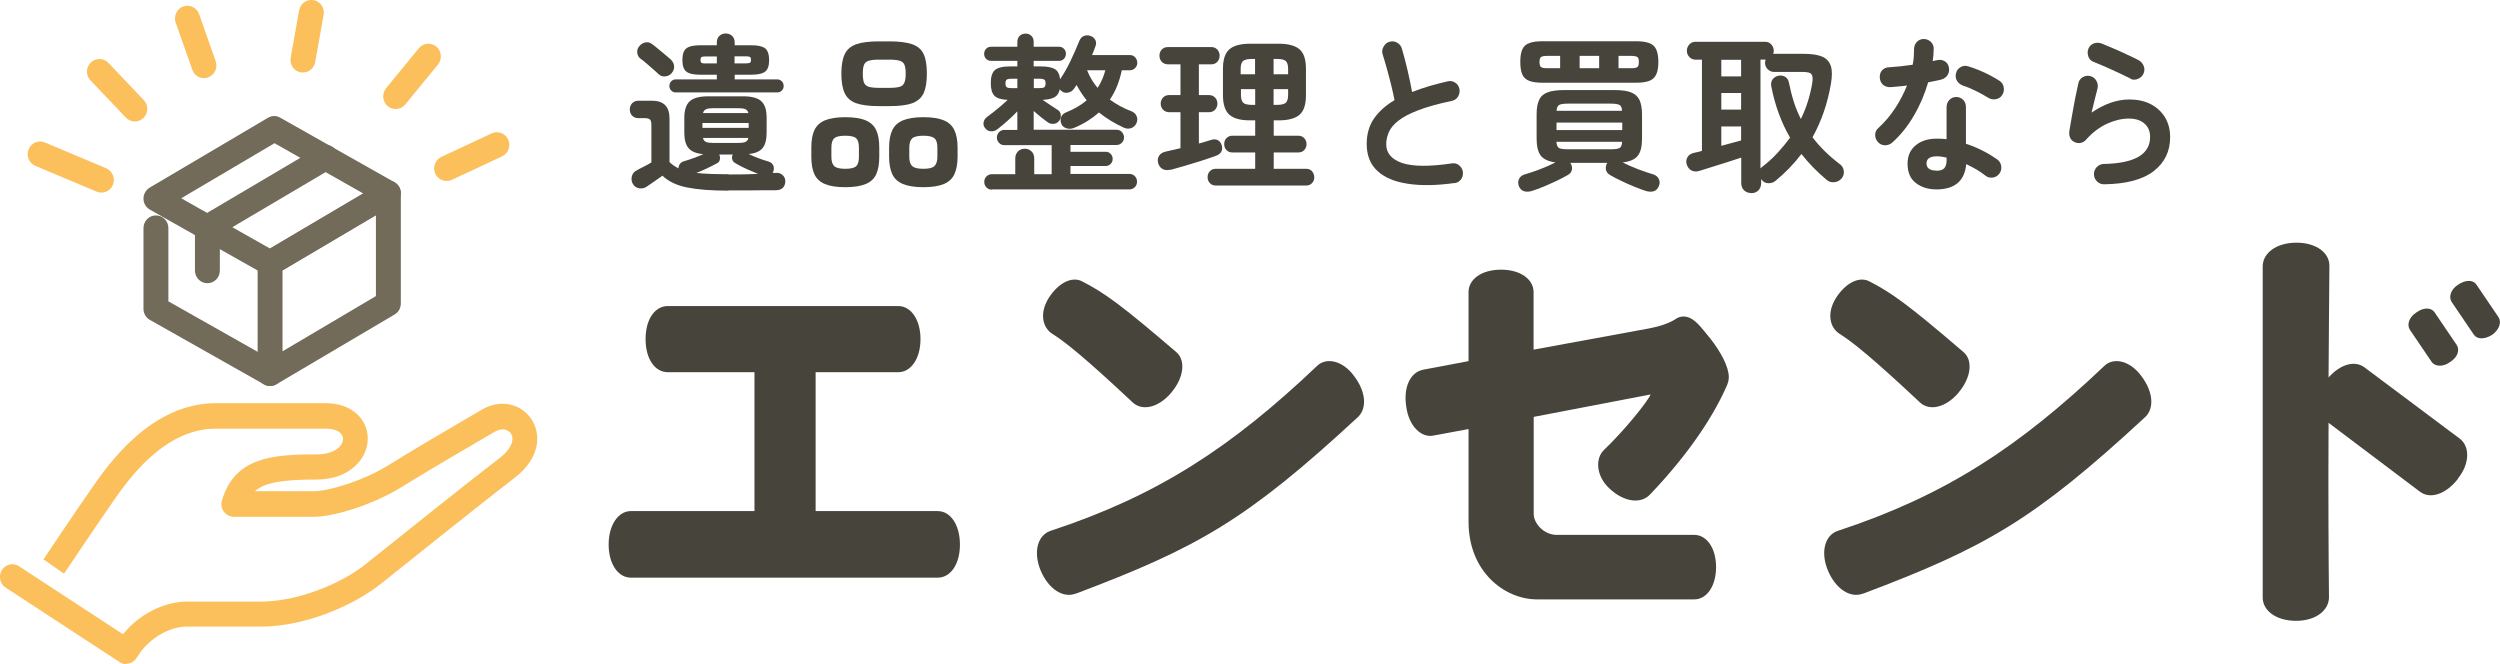
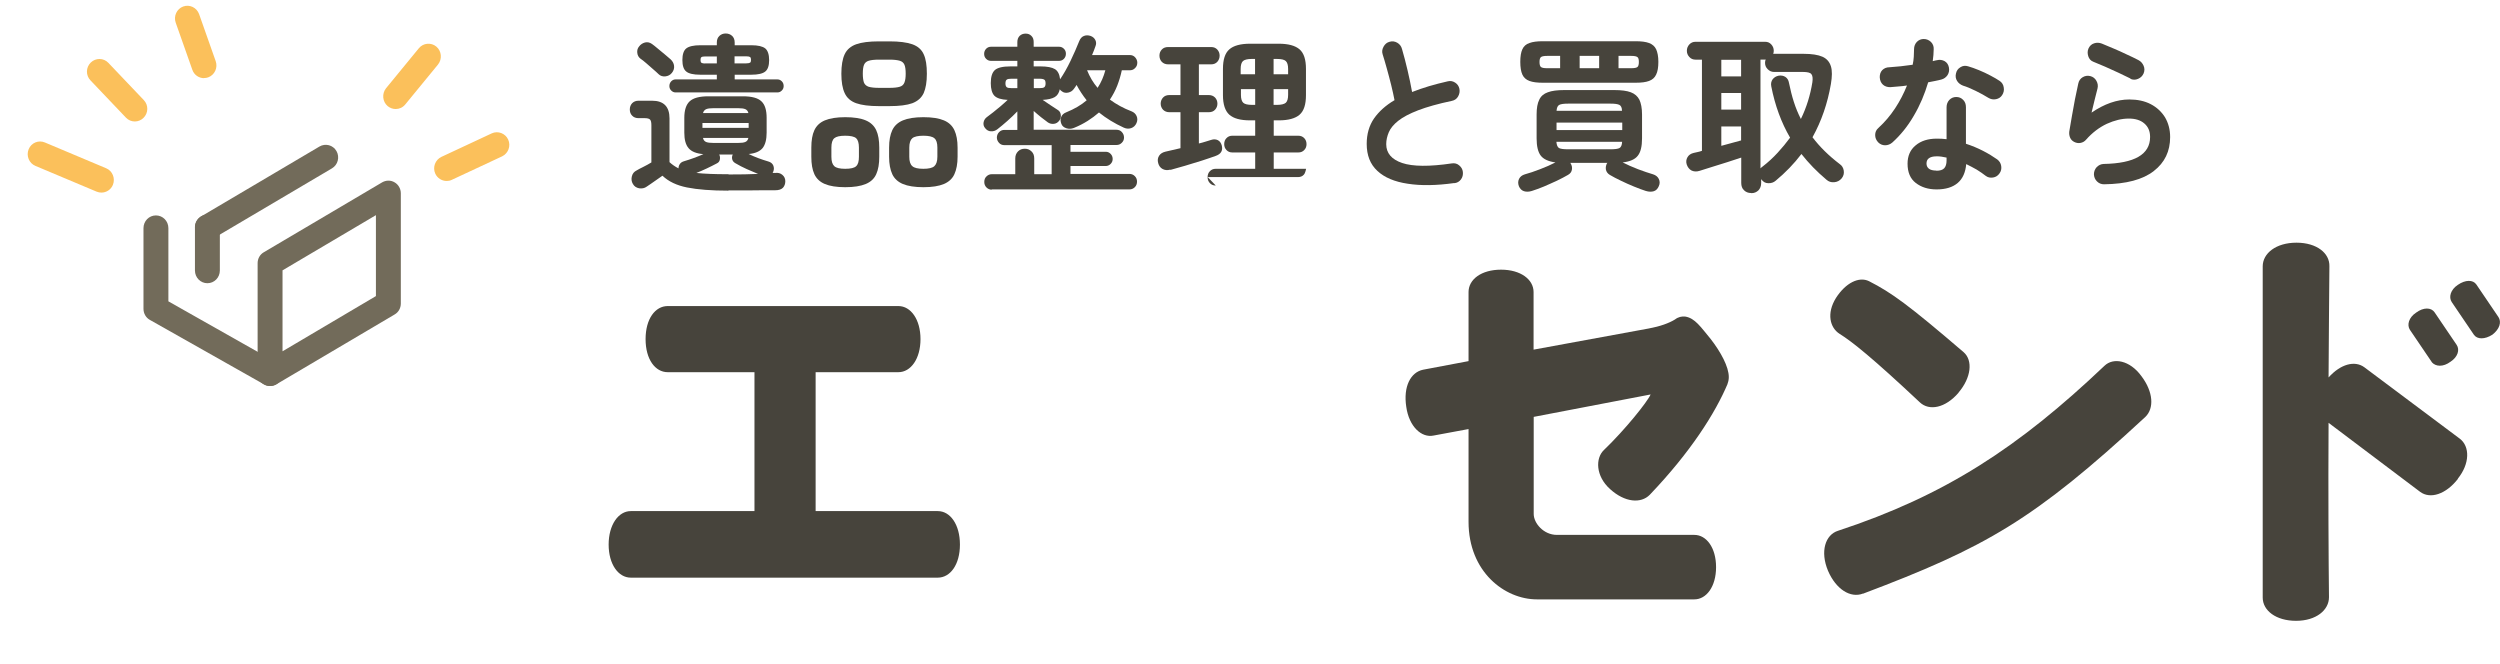
<svg xmlns="http://www.w3.org/2000/svg" id="_レイヤー_2" width="180.69" height="48" viewBox="0 0 180.69 48">
  <defs>
    <style>.cls-1{fill:#fbc05b;}.cls-1,.cls-2,.cls-3{stroke-width:0px;}.cls-2{fill:#47443c;}.cls-3{fill:#726b5a;}</style>
  </defs>
  <g id="_ヘッダー">
    <path class="cls-2" d="M67.77,41.75h-22.18c-.9,0-1.6-.97-1.6-2.39s.7-2.42,1.6-2.42h8.94v-10.04h-6.27c-.9,0-1.6-.92-1.6-2.39s.7-2.39,1.6-2.39h16.67c.9,0,1.6.97,1.6,2.39s-.7,2.39-1.6,2.39h-5.98v10.04h8.83c.9,0,1.6.97,1.6,2.42s-.7,2.39-1.6,2.39Z" />
-     <path class="cls-2" d="M77.75,42.9c-.9.35-1.95-.3-2.53-1.65-.58-1.39-.2-2.6.73-2.89,7.72-2.54,13.04-6.02,19.25-11.92.64-.62,1.83-.41,2.67.74.87,1.15.93,2.33.29,2.95-8.07,7.47-11.59,9.45-20.41,12.78ZM84.66,28.38c-.96,1.12-2.12,1.33-2.79.71-3.43-3.22-4.91-4.4-5.81-4.96-.7-.44-.96-1.48-.26-2.6.7-1.09,1.66-1.56,2.38-1.21,1.63.83,2.85,1.71,6.85,5.14.67.59.55,1.83-.38,2.92Z" />
    <path class="cls-2" d="M124.87,27.73c-.9,2.13-2.67,4.93-5.63,8.03-.64.65-1.8.56-2.87-.41-1.05-.94-1.07-2.24-.44-2.83,1.54-1.48,3.14-3.48,3.37-4.01l-8.45,1.62v7.02c0,.65.7,1.51,1.68,1.51h9.93c.87,0,1.57.92,1.57,2.33s-.7,2.33-1.57,2.33h-11.38c-2.32,0-4.94-1.98-4.94-5.61v-6.7l-2.53.47c-.87.18-1.77-.65-1.97-2.07-.23-1.48.32-2.51,1.22-2.69l3.28-.62v-4.99c0-.92.93-1.62,2.35-1.62s2.35.71,2.35,1.62v4.16l8.33-1.53c.81-.15,1.45-.38,1.89-.65.23-.18.49-.24.75-.21.7.12,1.1.74,1.83,1.62.73.94,1.31,2.01,1.31,2.75,0,.15-.03.35-.09.47Z" />
    <path class="cls-2" d="M134.65,42.9c-.9.35-1.95-.3-2.53-1.65-.58-1.39-.2-2.6.73-2.89,7.72-2.54,13.04-6.02,19.25-11.92.64-.62,1.83-.41,2.67.74.87,1.15.93,2.33.29,2.95-8.07,7.47-11.59,9.45-20.41,12.78ZM141.56,28.38c-.96,1.12-2.12,1.33-2.79.71-3.43-3.22-4.91-4.4-5.81-4.96-.7-.44-.96-1.48-.26-2.6.7-1.09,1.66-1.56,2.38-1.21,1.63.83,2.85,1.71,6.85,5.14.67.59.55,1.83-.38,2.92Z" />
    <path class="cls-2" d="M177.65,34.61c-.87,1.12-2,1.48-2.73.94l-6.62-4.99c-.03,5.05,0,10.04.03,12.6,0,.94-.93,1.71-2.38,1.71s-2.41-.74-2.41-1.68v-23.94c0-.94.96-1.71,2.44-1.71s2.41.77,2.38,1.71c-.03,2.15-.03,5.02-.06,8.03.87-.97,1.89-1.24,2.58-.74l6.91,5.17c.73.56.73,1.8-.15,2.89ZM177.12,26.14c-.55.41-1.07.35-1.34.06l-1.6-2.36c-.23-.35-.09-.89.44-1.24.55-.41,1.1-.38,1.34-.03l1.6,2.36c.23.35.09.86-.44,1.21ZM180.14,24.19c-.55.35-1.1.35-1.34,0l-1.6-2.36c-.23-.35-.09-.89.44-1.24.55-.38,1.1-.38,1.34-.03l1.6,2.36c.23.35.09.86-.44,1.27Z" />
-     <path class="cls-1" d="M9.13,48c-.17,0-.34-.05-.49-.15L.41,42.47c-.42-.27-.54-.84-.27-1.27.27-.43.83-.55,1.24-.27l7.51,4.91c1.32-1.63,3.19-2.36,4.61-2.36h5.35c2.78,0,5.93-1.37,7.61-2.73,1.57-1.27,7.52-6.01,9.68-7.67.88-.68,1.04-1.36.79-1.74-.19-.29-.63-.45-1.18-.13-1.38.8-4.8,2.8-6.77,4.02-1.85,1.15-4.72,2.12-6.28,2.12h-5.8c-.28,0-.55-.14-.72-.37-.17-.23-.22-.53-.14-.81.92-3.08,3.53-3.33,6.85-3.33,1.23,0,1.9-.57,1.9-1.12,0-.17-.07-.32-.22-.45-.22-.19-.58-.29-1.03-.29h-7.94c-3.76,0-6.36,3.72-7.46,5.31-1.25,1.79-3.51,5.17-3.51,5.17l-1.49-1.03s2.27-3.4,3.53-5.2c1.16-1.67,4.24-6.09,8.93-6.09h7.94c.88,0,1.64.25,2.19.72.55.47.85,1.13.85,1.85,0,1.43-1.3,2.95-3.7,2.95s-3.75.2-4.45.84h4.26c1.12,0,3.64-.79,5.34-1.85,1.91-1.19,5.09-3.05,6.81-4.05,1.49-.86,2.93-.29,3.58.71.71,1.09.61,2.81-1.21,4.21-2.15,1.66-8.08,6.38-9.65,7.65-1.86,1.5-5.39,3.12-8.73,3.12h-5.35c-1.08,0-2.67.7-3.6,2.25-.13.21-.33.36-.57.41-.07.02-.13.02-.2.02Z" />
    <path class="cls-1" d="M28.6,7.88c-.2,0-.41-.07-.58-.21-.38-.32-.43-.9-.12-1.29l2.37-2.89c.32-.39.89-.44,1.27-.12.38.32.43.9.12,1.29l-2.37,2.89c-.18.22-.43.33-.69.33Z" />
-     <path class="cls-1" d="M21.89,5.24c-.05,0-.11,0-.16-.01-.49-.09-.81-.57-.72-1.07l.61-3.41c.09-.5.56-.83,1.05-.74.49.09.81.57.72,1.07l-.61,3.41c-.08.44-.46.75-.89.75Z" />
    <path class="cls-1" d="M14.75,5.65c-.37,0-.72-.23-.85-.61l-1.2-3.4c-.17-.48.08-1,.54-1.17.47-.17.98.08,1.15.55l1.2,3.4c.17.48-.08,1-.54,1.17-.1.04-.2.05-.3.05Z" />
    <path class="cls-1" d="M32.28,13.08c-.34,0-.67-.2-.82-.53-.21-.46,0-1,.44-1.21l3.64-1.7c.45-.21.99,0,1.19.45.21.46,0,1-.44,1.21l-3.64,1.7c-.12.06-.25.08-.37.08Z" />
    <path class="cls-1" d="M7.33,13.92c-.11,0-.23-.02-.35-.07l-4.42-1.86c-.46-.19-.68-.73-.49-1.2.19-.47.72-.69,1.18-.49l4.42,1.86c.46.19.68.73.49,1.2-.14.35-.48.56-.83.56Z" />
    <path class="cls-1" d="M9.75,8.78c-.24,0-.47-.09-.65-.28l-2.56-2.69c-.35-.36-.34-.94.02-1.29.36-.35.93-.34,1.27.02l2.56,2.69c.35.36.34.94-.02,1.29-.17.17-.4.26-.63.26Z" />
    <path class="cls-3" d="M19.52,27.9c-.15,0-.31-.04-.45-.12-.28-.16-.45-.47-.45-.79v-7.97c0-.33.17-.63.45-.79l8.55-5.05c.28-.16.62-.17.9,0,.28.16.45.47.45.79v7.97c0,.33-.17.63-.45.79l-8.55,5.05c-.14.08-.3.12-.45.12ZM20.42,19.54v5.85l6.75-3.99v-5.85l-6.75,3.99Z" />
-     <path class="cls-3" d="M19.52,19.93c-.15,0-.3-.04-.44-.12l-8.25-4.66c-.28-.16-.46-.46-.46-.79,0-.33.17-.63.45-.8l8.55-5.05c.28-.16.61-.17.89,0l8.25,4.66c.28.16.46.46.46.79s-.17.63-.45.8l-8.55,5.05c-.14.08-.3.12-.45.12ZM13.1,14.33l6.41,3.63,6.74-3.98-6.41-3.63-6.74,3.98Z" />
    <path class="cls-3" d="M14.99,17.35c-.31,0-.61-.16-.78-.46-.25-.44-.1-1,.33-1.25l8.55-5.05c.43-.25.98-.11,1.23.33.25.44.1,1-.33,1.25l-8.55,5.05c-.14.08-.3.12-.45.12Z" />
    <path class="cls-3" d="M14.99,20.47c-.5,0-.9-.41-.9-.92v-3.12c0-.51.4-.92.9-.92s.9.41.9.92v3.12c0,.51-.4.92-.9.92Z" />
    <path class="cls-3" d="M19.52,27.9c-.15,0-.3-.04-.44-.12l-8.25-4.66c-.29-.16-.46-.47-.46-.8v-5.83c0-.51.4-.92.9-.92s.9.41.9.92v5.29l7.78,4.4c.44.25.59.8.35,1.25-.16.3-.47.47-.79.47Z" />
    <path class="cls-2" d="M52.65,13.78c-1.24,0-2.24-.08-2.99-.23-.75-.15-1.34-.43-1.78-.85-.11.08-.24.17-.4.28-.15.11-.3.21-.43.3-.14.09-.24.16-.31.21-.15.11-.33.15-.54.12-.21-.04-.36-.14-.46-.32-.1-.17-.12-.35-.07-.55.05-.2.16-.33.34-.42.11-.07.27-.15.49-.26.21-.11.41-.21.58-.32v-2.69c0-.2-.03-.33-.09-.4-.06-.07-.19-.11-.38-.11h-.46c-.19,0-.35-.06-.46-.18-.12-.12-.17-.27-.17-.45s.06-.33.17-.45c.12-.12.27-.18.46-.18h.98c.84,0,1.26.43,1.26,1.28v3.16c.18.17.4.32.65.45,0-.11.03-.22.1-.32s.17-.16.31-.2c.47-.14.94-.31,1.39-.51-.5-.04-.86-.18-1.07-.43-.21-.24-.31-.62-.31-1.12v-1.07c0-.56.13-.96.39-1.2.26-.24.71-.36,1.34-.36h2.51c.63,0,1.08.12,1.33.36.26.24.38.64.38,1.2v1.07c0,.5-.1.87-.29,1.11-.2.24-.53.39-1.01.43.22.11.46.21.7.3.24.09.48.17.72.24.18.05.3.15.36.29.06.15.06.29,0,.44,0,.02-.02.03-.02.05,0,.02-.02.03-.04.05h.19c.22-.03.39.02.53.14.14.12.21.27.21.46s-.06.35-.17.47c-.12.12-.3.18-.55.18s-.51,0-.82,0c-.31,0-.62,0-.94.01-.32,0-.62,0-.91,0h-.72ZM47.59,5.35c-.1-.1-.24-.22-.4-.36-.16-.14-.32-.28-.48-.42-.16-.14-.3-.25-.42-.33-.14-.11-.21-.24-.23-.42s.02-.33.13-.46c.11-.15.25-.24.43-.29.17-.04.33-.01.49.1.11.08.26.19.43.34.18.14.35.29.52.43.17.14.31.26.41.35.14.13.23.29.25.47.02.18-.03.35-.16.51-.12.15-.28.23-.47.25-.19.02-.36-.03-.49-.16ZM48.82,6.68c-.12,0-.22-.05-.31-.14-.09-.09-.13-.2-.13-.32,0-.13.04-.24.13-.34.09-.09.19-.14.31-.14h2.99v-.34h-1.2c-.49,0-.83-.08-1.01-.23-.19-.15-.28-.43-.28-.83s.09-.69.28-.84c.19-.15.53-.23,1.01-.23h1.2v-.2c0-.2.06-.36.19-.48.12-.11.27-.17.45-.17s.34.06.46.17c.12.11.19.27.19.48v.2h1.2c.49,0,.82.08,1.01.23.18.15.28.44.28.84s-.09.68-.28.83c-.18.15-.52.23-1.01.23h-1.2v.34h3.1c.12,0,.22.05.31.14.09.09.13.21.13.34,0,.12-.04.23-.13.32-.09.09-.19.14-.31.14h-7.38ZM52.65,12.61c.83,0,1.54-.01,2.14-.04-.26-.11-.53-.22-.82-.35-.29-.13-.56-.27-.83-.43-.12-.07-.19-.16-.22-.28s-.01-.24.04-.34h-.98c.06.11.07.22.05.35-.02.13-.09.23-.22.29-.24.13-.49.25-.74.37-.26.12-.5.23-.74.32.3.03.64.06,1.02.07.38.02.82.02,1.31.02ZM50.96,4.58h.85v-.5h-.85c-.13,0-.22.02-.26.05-.05.03-.07.1-.07.21,0,.1.02.16.07.2.05.03.14.05.26.05ZM50.77,9.24h3.34v-.35h-3.34v.35ZM50.81,8.17h3.28c-.03-.14-.11-.23-.22-.28-.12-.05-.29-.07-.52-.07h-1.79c-.23,0-.4.02-.52.07-.11.05-.19.14-.23.28ZM51.56,10.33h1.79c.23,0,.41-.02.52-.07.12-.05.19-.15.22-.29h-3.28c.03.15.11.24.22.29.12.05.29.07.52.07ZM53.09,4.58h.84c.14,0,.23-.02.28-.05.05-.03.07-.1.07-.2,0-.11-.02-.17-.07-.21-.05-.03-.14-.05-.28-.05h-.84v.5Z" />
    <path class="cls-2" d="M61.09,13.53c-.62,0-1.12-.08-1.47-.23-.36-.15-.61-.39-.76-.71-.15-.33-.22-.74-.22-1.26v-.66c0-.52.07-.94.22-1.26.15-.32.4-.56.76-.71.36-.15.85-.23,1.47-.23s1.13.08,1.48.23c.36.15.61.39.76.71.15.32.22.74.22,1.26v.66c0,.51-.07.93-.22,1.26-.15.33-.4.56-.76.71-.36.15-.85.23-1.48.23ZM61.09,12.2c.39,0,.66-.06.79-.19.14-.13.2-.35.2-.68v-.66c0-.33-.07-.56-.2-.68-.14-.12-.4-.18-.79-.18s-.65.06-.79.18c-.14.12-.21.34-.21.68v.66c0,.33.07.55.21.68.14.13.4.19.79.19ZM63.53,7.67c-.7,0-1.25-.07-1.65-.21-.39-.14-.67-.38-.83-.73-.16-.34-.24-.81-.24-1.4s.08-1.07.24-1.41c.16-.34.44-.58.83-.72.39-.14.94-.21,1.65-.21h.76c.7,0,1.25.07,1.65.21.39.14.67.38.82.72.16.34.23.81.23,1.41s-.08,1.06-.23,1.4c-.16.34-.43.58-.82.73-.39.14-.94.21-1.65.21h-.76ZM63.53,6.35h.76c.33,0,.58-.03.74-.08.17-.05.28-.15.34-.31.06-.15.09-.36.09-.64s-.03-.5-.09-.64c-.06-.14-.17-.24-.34-.29-.17-.05-.42-.08-.74-.08h-.76c-.33,0-.58.03-.74.08-.17.05-.28.15-.34.29-.06.14-.09.36-.09.64s.03.49.08.64c.06.15.17.25.34.31.17.05.42.08.75.08ZM66.74,13.53c-.62,0-1.12-.08-1.48-.23-.36-.15-.62-.39-.77-.71-.15-.33-.23-.74-.23-1.26v-.66c0-.52.08-.94.23-1.26.15-.32.41-.56.77-.71.36-.15.85-.23,1.48-.23s1.13.08,1.48.23c.36.15.61.39.76.71.15.32.23.74.23,1.26v.66c0,.51-.08.93-.23,1.26-.15.33-.41.56-.76.71-.36.15-.85.23-1.48.23ZM66.74,12.2c.38,0,.65-.06.79-.19.14-.13.22-.35.22-.68v-.66c0-.33-.07-.56-.22-.68-.14-.12-.41-.18-.79-.18s-.66.06-.8.18c-.14.12-.22.34-.22.68v.66c0,.33.07.55.22.68.14.13.41.19.8.19Z" />
    <path class="cls-2" d="M71.69,13.71c-.15,0-.28-.05-.39-.16-.11-.11-.16-.24-.16-.4,0-.16.05-.3.16-.4.11-.11.24-.16.39-.16h1.69v-1.14c0-.21.07-.38.2-.51.13-.13.29-.19.49-.19s.34.06.48.19c.14.13.2.3.2.51v1.14h1.26v-2.1h-3.42c-.15,0-.28-.05-.38-.16s-.16-.24-.16-.38c0-.15.05-.29.16-.4s.23-.16.38-.16h.94v-1.34c-.22.23-.46.46-.72.69-.26.23-.5.43-.72.6-.14.11-.29.16-.46.15-.17,0-.31-.08-.43-.23-.1-.12-.14-.26-.11-.42.03-.15.11-.28.23-.37.13-.09.28-.21.46-.35.18-.14.36-.29.55-.45.19-.16.35-.31.5-.45-.46-.02-.78-.12-.96-.3-.17-.18-.26-.49-.26-.91,0-.46.1-.77.3-.95.2-.17.57-.26,1.12-.26h.5v-.4h-1.91c-.14,0-.25-.05-.35-.15-.1-.1-.14-.22-.14-.36s.05-.26.14-.36c.1-.1.21-.15.35-.15h1.91v-.34c0-.19.06-.34.17-.45.12-.11.26-.16.43-.16s.3.05.41.16c.12.11.17.26.17.45v.34h1.84c.14,0,.25.05.35.15.1.1.14.22.14.36s-.05.26-.14.36c-.1.1-.21.15-.35.15h-1.84v.4h.49c.49,0,.84.07,1.05.2.21.13.33.38.37.73.26-.38.51-.82.75-1.32.24-.5.45-.98.63-1.43.08-.2.19-.32.34-.38.15-.06.31-.06.49,0,.16.06.27.16.34.3.07.14.07.3,0,.46-.03.1-.07.2-.11.3-.04.1-.08.21-.13.32h2.73c.15,0,.28.05.38.16.1.11.16.24.16.39s-.05.29-.16.39c-.1.11-.23.16-.38.16h-.58c-.08.38-.19.75-.33,1.11s-.32.69-.53,1.01c.46.34.99.63,1.57.85.17.07.29.18.36.34.07.16.07.33-.01.51-.08.18-.21.3-.38.36-.17.06-.35.05-.53-.03-.68-.31-1.28-.68-1.8-1.1-.25.22-.52.42-.82.61-.3.19-.63.36-1,.51-.18.07-.36.08-.54.02-.18-.06-.3-.16-.36-.32-.07-.18-.08-.35-.01-.5.06-.15.18-.26.36-.33.59-.24,1.09-.53,1.48-.87-.28-.35-.52-.72-.73-1.11-.05.08-.11.18-.19.28-.1.14-.23.23-.4.27-.17.04-.33.02-.46-.08-.03-.02-.06-.05-.09-.07-.03-.02-.05-.05-.07-.09-.06.27-.18.46-.37.57-.19.11-.48.18-.87.2.16.11.35.24.56.38.22.14.39.25.52.34.14.08.21.2.23.36.02.16-.02.3-.11.42-.1.13-.22.21-.38.23-.16.02-.3-.01-.44-.1-.14-.1-.3-.23-.5-.38-.2-.16-.37-.31-.53-.45v1.36h5.99c.15,0,.28.05.38.16s.16.24.16.4c0,.15-.05.27-.16.38s-.23.16-.38.16h-3.33v.49h2.55c.14,0,.25.05.35.15.1.1.15.23.15.37,0,.14-.05.26-.15.36-.1.1-.22.15-.35.15h-2.55v.57h4.26c.15,0,.28.05.39.16.11.11.16.24.16.4,0,.15-.05.29-.16.4-.11.11-.24.16-.39.16h-9.96ZM73.1,6.37h.43v-.68h-.43c-.17,0-.28.02-.34.07-.06.04-.09.14-.09.27,0,.13.03.22.09.27.06.05.17.07.34.07ZM74.72,6.37h.42c.17,0,.28-.02.34-.07.06-.05.09-.14.09-.27,0-.14-.03-.23-.09-.27-.06-.04-.17-.07-.34-.07h-.42v.68ZM79.33,6.35c.13-.2.24-.4.33-.61.09-.21.17-.43.23-.66h-1.32c.19.47.44.9.76,1.27Z" />
-     <path class="cls-2" d="M84.59,12.26c-.22.06-.41.04-.57-.05-.16-.09-.26-.23-.31-.42-.06-.21-.03-.39.07-.54s.25-.24.46-.29c.16-.04.33-.08.52-.12.18-.04.37-.09.56-.13v-2.6h-.8c-.19,0-.34-.06-.46-.18-.11-.12-.17-.27-.17-.44s.06-.32.17-.44c.11-.12.26-.18.46-.18h.8v-2.22h-.89c-.19,0-.34-.06-.46-.18-.11-.12-.17-.27-.17-.45s.06-.32.17-.44c.11-.12.26-.18.46-.18h3.11c.18,0,.33.06.44.18s.17.27.17.44-.06.33-.17.45-.26.18-.44.18h-.89v2.22h.71c.19,0,.34.06.46.18.11.12.17.27.17.44s-.06.32-.17.44c-.11.12-.26.18-.46.18h-.71v2.26c.16-.04.32-.08.47-.13.15-.04.29-.09.42-.13.18-.06.34-.05.48.02.14.07.23.2.28.37.1.37-.04.63-.44.77-.27.1-.61.21-1,.34-.4.13-.8.25-1.21.37-.41.12-.76.22-1.06.3ZM87.87,13.41c-.18,0-.32-.06-.43-.18-.11-.12-.16-.26-.16-.42,0-.17.05-.32.16-.43.11-.12.25-.18.43-.18h2.85v-1.18h-1.65c-.18,0-.32-.06-.43-.18-.11-.12-.16-.26-.16-.42,0-.17.05-.32.16-.43.11-.12.25-.18.43-.18h1.65v-1.11h-.37c-.7,0-1.2-.14-1.5-.41-.3-.27-.46-.74-.46-1.41v-1.9c0-.67.15-1.14.46-1.41.3-.27.81-.41,1.5-.41h2.07c.7,0,1.2.14,1.51.41.31.27.46.74.46,1.41v1.9c0,.67-.15,1.14-.46,1.41-.31.27-.81.41-1.51.41h-.36v1.11h1.77c.18,0,.33.06.44.18.11.12.16.26.16.43s-.05.3-.16.42c-.11.12-.25.18-.44.18h-1.77v1.18h2.34c.18,0,.33.06.43.18.1.12.16.26.16.43s-.05.3-.16.42c-.1.12-.25.18-.43.18h-6.52ZM89.68,5.37h1.03v-1.11h-.23c-.31,0-.52.05-.64.15-.11.1-.17.29-.17.57v.39ZM90.49,7.58h.23v-1.14h-1.03v.42c0,.28.06.47.17.57.11.1.32.15.64.15ZM92.05,5.37h1.05v-.39c0-.28-.06-.47-.17-.57-.11-.1-.32-.15-.64-.15h-.24v1.11ZM92.05,7.58h.24c.31,0,.52-.05.64-.15.11-.1.17-.29.17-.57v-.42h-1.05v1.14Z" />
+     <path class="cls-2" d="M84.59,12.26c-.22.06-.41.04-.57-.05-.16-.09-.26-.23-.31-.42-.06-.21-.03-.39.07-.54s.25-.24.46-.29c.16-.04.33-.08.52-.12.18-.04.37-.09.56-.13v-2.6h-.8c-.19,0-.34-.06-.46-.18-.11-.12-.17-.27-.17-.44s.06-.32.17-.44c.11-.12.26-.18.46-.18h.8v-2.22h-.89c-.19,0-.34-.06-.46-.18-.11-.12-.17-.27-.17-.45s.06-.32.17-.44c.11-.12.26-.18.46-.18h3.11c.18,0,.33.06.44.18s.17.27.17.44-.06.33-.17.45-.26.18-.44.18h-.89v2.22h.71c.19,0,.34.06.46.18.11.12.17.27.17.44s-.06.32-.17.44c-.11.12-.26.18-.46.18h-.71v2.26c.16-.04.32-.08.47-.13.15-.04.29-.09.42-.13.18-.06.34-.05.48.02.14.07.23.2.28.37.1.37-.04.63-.44.77-.27.1-.61.21-1,.34-.4.13-.8.25-1.21.37-.41.12-.76.22-1.06.3ZM87.87,13.41c-.18,0-.32-.06-.43-.18-.11-.12-.16-.26-.16-.42,0-.17.05-.32.16-.43.11-.12.25-.18.43-.18h2.85v-1.18h-1.65c-.18,0-.32-.06-.43-.18-.11-.12-.16-.26-.16-.42,0-.17.05-.32.16-.43.11-.12.25-.18.43-.18h1.65v-1.11h-.37c-.7,0-1.2-.14-1.5-.41-.3-.27-.46-.74-.46-1.41v-1.9c0-.67.15-1.14.46-1.41.3-.27.81-.41,1.5-.41h2.07c.7,0,1.2.14,1.51.41.31.27.46.74.46,1.41v1.9c0,.67-.15,1.14-.46,1.41-.31.27-.81.41-1.51.41h-.36v1.11h1.77c.18,0,.33.06.44.18.11.12.16.26.16.43s-.05.3-.16.42c-.11.12-.25.18-.44.18h-1.77v1.18h2.34s-.05.3-.16.42c-.1.12-.25.18-.43.18h-6.52ZM89.68,5.37h1.03v-1.11h-.23c-.31,0-.52.05-.64.15-.11.1-.17.29-.17.57v.39ZM90.49,7.58h.23v-1.14h-1.03v.42c0,.28.06.47.17.57.11.1.32.15.64.15ZM92.05,5.37h1.05v-.39c0-.28-.06-.47-.17-.57-.11-.1-.32-.15-.64-.15h-.24v1.11ZM92.05,7.58h.24c.31,0,.52-.05.64-.15.11-.1.17-.29.17-.57v-.42h-1.05v1.14Z" />
    <path class="cls-2" d="M105.11,13.23c-1.29.18-2.41.2-3.36.05-.95-.14-1.69-.45-2.2-.93-.52-.48-.77-1.13-.77-1.95,0-.72.18-1.33.53-1.84.36-.51.85-.95,1.48-1.32-.06-.32-.14-.68-.24-1.09-.1-.41-.21-.81-.32-1.21-.11-.4-.21-.74-.3-1.02-.06-.19-.03-.37.07-.55.1-.18.24-.3.43-.35.2-.06.39-.03.56.07.17.1.29.25.34.45.14.47.27.98.4,1.53.13.55.24,1.08.33,1.58.38-.15.79-.29,1.22-.42.43-.13.88-.24,1.35-.35.19-.05.37-.02.54.09.17.11.27.26.31.45.04.2,0,.39-.1.56-.1.17-.25.27-.44.31-1,.21-1.81.44-2.44.68-.62.24-1.1.49-1.44.76-.33.26-.56.54-.68.82s-.19.57-.19.87c0,.64.38,1.1,1.15,1.36.77.26,1.97.27,3.59.03.2-.03.38.01.53.14.16.13.25.29.27.48.02.2-.02.38-.14.54-.12.16-.28.25-.48.27Z" />
    <path class="cls-2" d="M110.72,13.8c-.22.07-.41.07-.57.02-.16-.05-.29-.17-.37-.36-.07-.19-.07-.36.01-.53.08-.16.22-.27.42-.33.33-.09.69-.21,1.1-.37.4-.15.78-.32,1.11-.49-.5-.07-.86-.23-1.06-.49-.2-.26-.3-.68-.3-1.25v-1.72c0-.46.06-.81.19-1.07.12-.26.33-.44.62-.54.29-.11.68-.16,1.19-.16h3.62c.5,0,.9.05,1.19.16.29.11.49.29.62.54.12.26.19.61.19,1.07v1.72c0,.58-.1,1-.31,1.26-.2.26-.57.42-1.09.48.33.17.7.33,1.11.49.41.15.77.28,1.09.37.19.06.33.17.41.33s.09.34,0,.53c-.08.19-.2.31-.36.36-.16.05-.35.05-.58-.02-.26-.08-.54-.19-.86-.32-.32-.13-.63-.27-.94-.42-.31-.15-.57-.28-.8-.42-.15-.09-.24-.21-.28-.37-.03-.16,0-.31.07-.46l.04-.04h-2.68s0,.02.02.04c.09.15.12.3.09.46-.03.16-.12.28-.28.37-.22.13-.49.27-.8.42-.31.15-.63.28-.94.42-.32.13-.61.24-.87.32ZM111.51,5.98c-.41,0-.73-.04-.97-.13-.24-.09-.41-.24-.51-.46-.1-.22-.15-.53-.15-.92s.05-.69.15-.91c.1-.22.27-.37.51-.45.24-.09.56-.13.97-.13h6.7c.42,0,.74.04.98.13.24.09.41.24.51.45.1.22.16.52.16.91s-.05.7-.16.92c-.1.22-.27.37-.51.46-.24.09-.56.13-.98.13h-6.7ZM111.82,4.93h.94v-.89h-.94c-.23,0-.38.03-.45.09-.07.06-.1.18-.1.35s.03.3.1.36.22.09.45.09ZM112.5,8.01h4.73c0-.23-.07-.37-.19-.43-.12-.06-.33-.09-.64-.09h-3.06c-.31,0-.53.03-.64.09-.12.06-.18.2-.2.43ZM112.5,9.4h4.75v-.54h-4.75v.54ZM113.34,10.79h3.06c.32,0,.54-.03.65-.09.11-.06.18-.21.19-.45h-4.75c.02.24.08.38.19.45.11.06.33.09.65.09ZM114.17,4.93h1.41v-.89h-1.41v.89ZM116.98,4.93h.92c.23,0,.38-.03.45-.09s.1-.18.1-.36-.03-.3-.1-.35c-.07-.06-.22-.09-.45-.09h-.92v.89Z" />
    <path class="cls-2" d="M126.55,13.95c-.2,0-.37-.07-.5-.2-.14-.13-.2-.31-.2-.53v-1.83c-.29.1-.62.21-1.01.33-.38.12-.76.24-1.12.35-.36.11-.66.21-.89.28-.22.07-.42.05-.58-.03-.16-.09-.27-.23-.34-.43-.06-.19-.04-.36.05-.52.09-.16.24-.27.46-.32.08-.02.17-.04.27-.06.1-.02.21-.05.32-.09v-6.59h-.47c-.18,0-.32-.06-.44-.19-.12-.13-.18-.27-.18-.45s.06-.33.18-.46c.12-.13.27-.19.44-.19h5.04c.18,0,.32.06.44.19.12.13.18.28.18.46,0,.07-.01.15-.04.22.02,0,.03,0,.04,0,.01,0,.03,0,.04,0h2.13c.58,0,1.03.07,1.35.21.31.14.51.37.61.69s.09.74,0,1.28c-.24,1.4-.68,2.68-1.33,3.85.52.69,1.18,1.34,1.97,1.94.16.11.26.27.29.48.03.21-.02.39-.16.56-.14.16-.31.25-.53.27-.22.02-.4-.04-.56-.18-.34-.29-.67-.59-.97-.9-.3-.31-.58-.63-.84-.96-.53.7-1.15,1.34-1.86,1.93-.15.13-.33.19-.54.18-.21,0-.37-.1-.49-.27l-.02-.02v.28c0,.22-.07.39-.2.53-.14.13-.3.2-.5.2ZM124.41,5.52h1.43v-1.2h-1.43v1.2ZM124.41,7.92h1.43v-1.2h-1.43v1.2ZM124.41,10.54c.26-.07.52-.14.77-.21.25-.07.47-.13.66-.18v-1.01h-1.43v1.4ZM127.26,12.16s.04-.05.06-.07c.02-.02.05-.04.07-.05.4-.31.76-.64,1.09-1s.63-.72.9-1.09c-.63-1.08-1.09-2.32-1.36-3.71-.04-.2,0-.37.1-.51.11-.14.25-.22.43-.26.18-.03.35,0,.49.09.14.09.23.24.26.43.1.48.21.94.35,1.37.14.44.31.85.51,1.24.41-.84.68-1.72.83-2.65.04-.28.02-.48-.07-.59-.08-.11-.29-.16-.61-.16h-2.09c-.18,0-.33-.07-.46-.2-.13-.13-.19-.28-.19-.46,0-.1.02-.18.05-.24-.02,0-.04.01-.07.01h-.31v7.84Z" />
    <path class="cls-2" d="M136.77,10.3c-.15.13-.33.2-.52.2s-.36-.07-.5-.21c-.14-.15-.22-.32-.22-.53s.08-.38.23-.51c.46-.42.86-.89,1.21-1.42.35-.53.63-1.08.86-1.65-.22.03-.43.06-.63.07-.2.02-.4.03-.58.05-.21,0-.38-.05-.53-.18-.14-.13-.22-.31-.23-.54,0-.2.05-.37.18-.51.13-.13.3-.21.53-.21.26-.02.53-.04.81-.07.28-.03.57-.07.86-.11.04-.19.07-.38.08-.57.01-.2.02-.38.02-.56,0-.2.07-.38.2-.52.14-.14.3-.21.5-.21s.37.07.52.21c.14.14.21.32.2.52,0,.28-.03.57-.07.87.06-.02.11-.03.16-.04.05-.01.1-.02.15-.03.2-.05.38-.02.55.07.17.1.27.25.31.46.04.2,0,.39-.1.55-.11.16-.26.27-.45.32-.13.03-.27.07-.44.1-.16.03-.33.07-.51.1-.25.85-.59,1.66-1.04,2.42-.44.76-.96,1.4-1.56,1.94ZM139.97,13.69c-.61,0-1.11-.16-1.51-.47-.4-.31-.59-.78-.59-1.39,0-.55.19-1,.58-1.32.39-.33.9-.49,1.54-.49.24,0,.47.01.7.04v-2.31c0-.21.07-.39.2-.53.14-.14.3-.21.5-.21s.37.07.5.21c.14.14.2.31.2.53v2.64c.43.14.84.31,1.23.51.39.2.73.41,1.03.62.16.12.26.28.29.48.03.2-.01.38-.13.54-.11.16-.27.26-.46.29-.2.03-.37,0-.53-.12-.19-.15-.41-.3-.65-.45-.24-.14-.5-.27-.76-.4-.05.59-.25,1.05-.61,1.36-.36.31-.87.47-1.53.47ZM139.96,12.34c.26,0,.45-.06.56-.18.11-.12.17-.31.17-.56v-.21c-.13-.03-.25-.05-.38-.07s-.24-.02-.35-.02c-.25,0-.43.05-.55.14-.12.09-.17.22-.17.38s.06.28.17.37c.11.09.3.14.55.14ZM143.71,7.07c-.26-.16-.56-.33-.91-.5s-.65-.3-.92-.38c-.18-.07-.33-.18-.43-.34-.1-.16-.13-.34-.08-.54.04-.2.15-.35.32-.45.17-.11.35-.13.55-.07.24.07.5.16.79.28.29.12.57.25.83.39.27.14.49.27.67.39.16.11.26.26.29.46.04.2,0,.39-.11.56-.1.16-.25.26-.45.3-.2.04-.38,0-.55-.1Z" />
    <path class="cls-2" d="M152.07,13.32c-.2,0-.37-.07-.51-.21-.14-.14-.21-.31-.22-.51,0-.2.07-.38.2-.52.14-.14.3-.22.5-.23,2.24-.04,3.36-.69,3.36-1.95,0-.42-.14-.74-.42-.98-.28-.24-.65-.35-1.12-.35-.51,0-1.04.13-1.59.38-.55.26-1.05.64-1.5,1.15-.1.12-.24.2-.4.23-.16.03-.31,0-.45-.07-.14-.07-.24-.17-.3-.31-.06-.14-.08-.29-.06-.45.06-.34.12-.71.19-1.11.07-.4.14-.8.22-1.21.08-.41.16-.79.24-1.14.04-.2.15-.36.32-.46.17-.1.35-.13.55-.08.19.05.34.16.44.34.1.18.13.36.08.56-.06.23-.12.49-.2.79-.08.3-.15.61-.23.95.92-.63,1.83-.95,2.73-.95.59,0,1.11.11,1.55.34.44.23.78.55,1.03.95.24.41.37.88.37,1.43,0,1.02-.39,1.84-1.18,2.45-.79.62-1.99.94-3.6.96ZM153.99,5.68c-.26-.13-.55-.27-.87-.42-.32-.15-.65-.3-.97-.44-.32-.14-.61-.26-.86-.36-.18-.07-.3-.21-.36-.4-.06-.2-.06-.38.02-.56.09-.19.22-.31.41-.37.18-.06.37-.05.55.02.26.11.55.23.86.36.31.13.62.27.93.42.31.14.6.28.85.41.18.09.3.23.38.41.08.18.08.37,0,.56-.08.18-.21.31-.4.39-.18.08-.37.08-.55,0Z" />
  </g>
</svg>